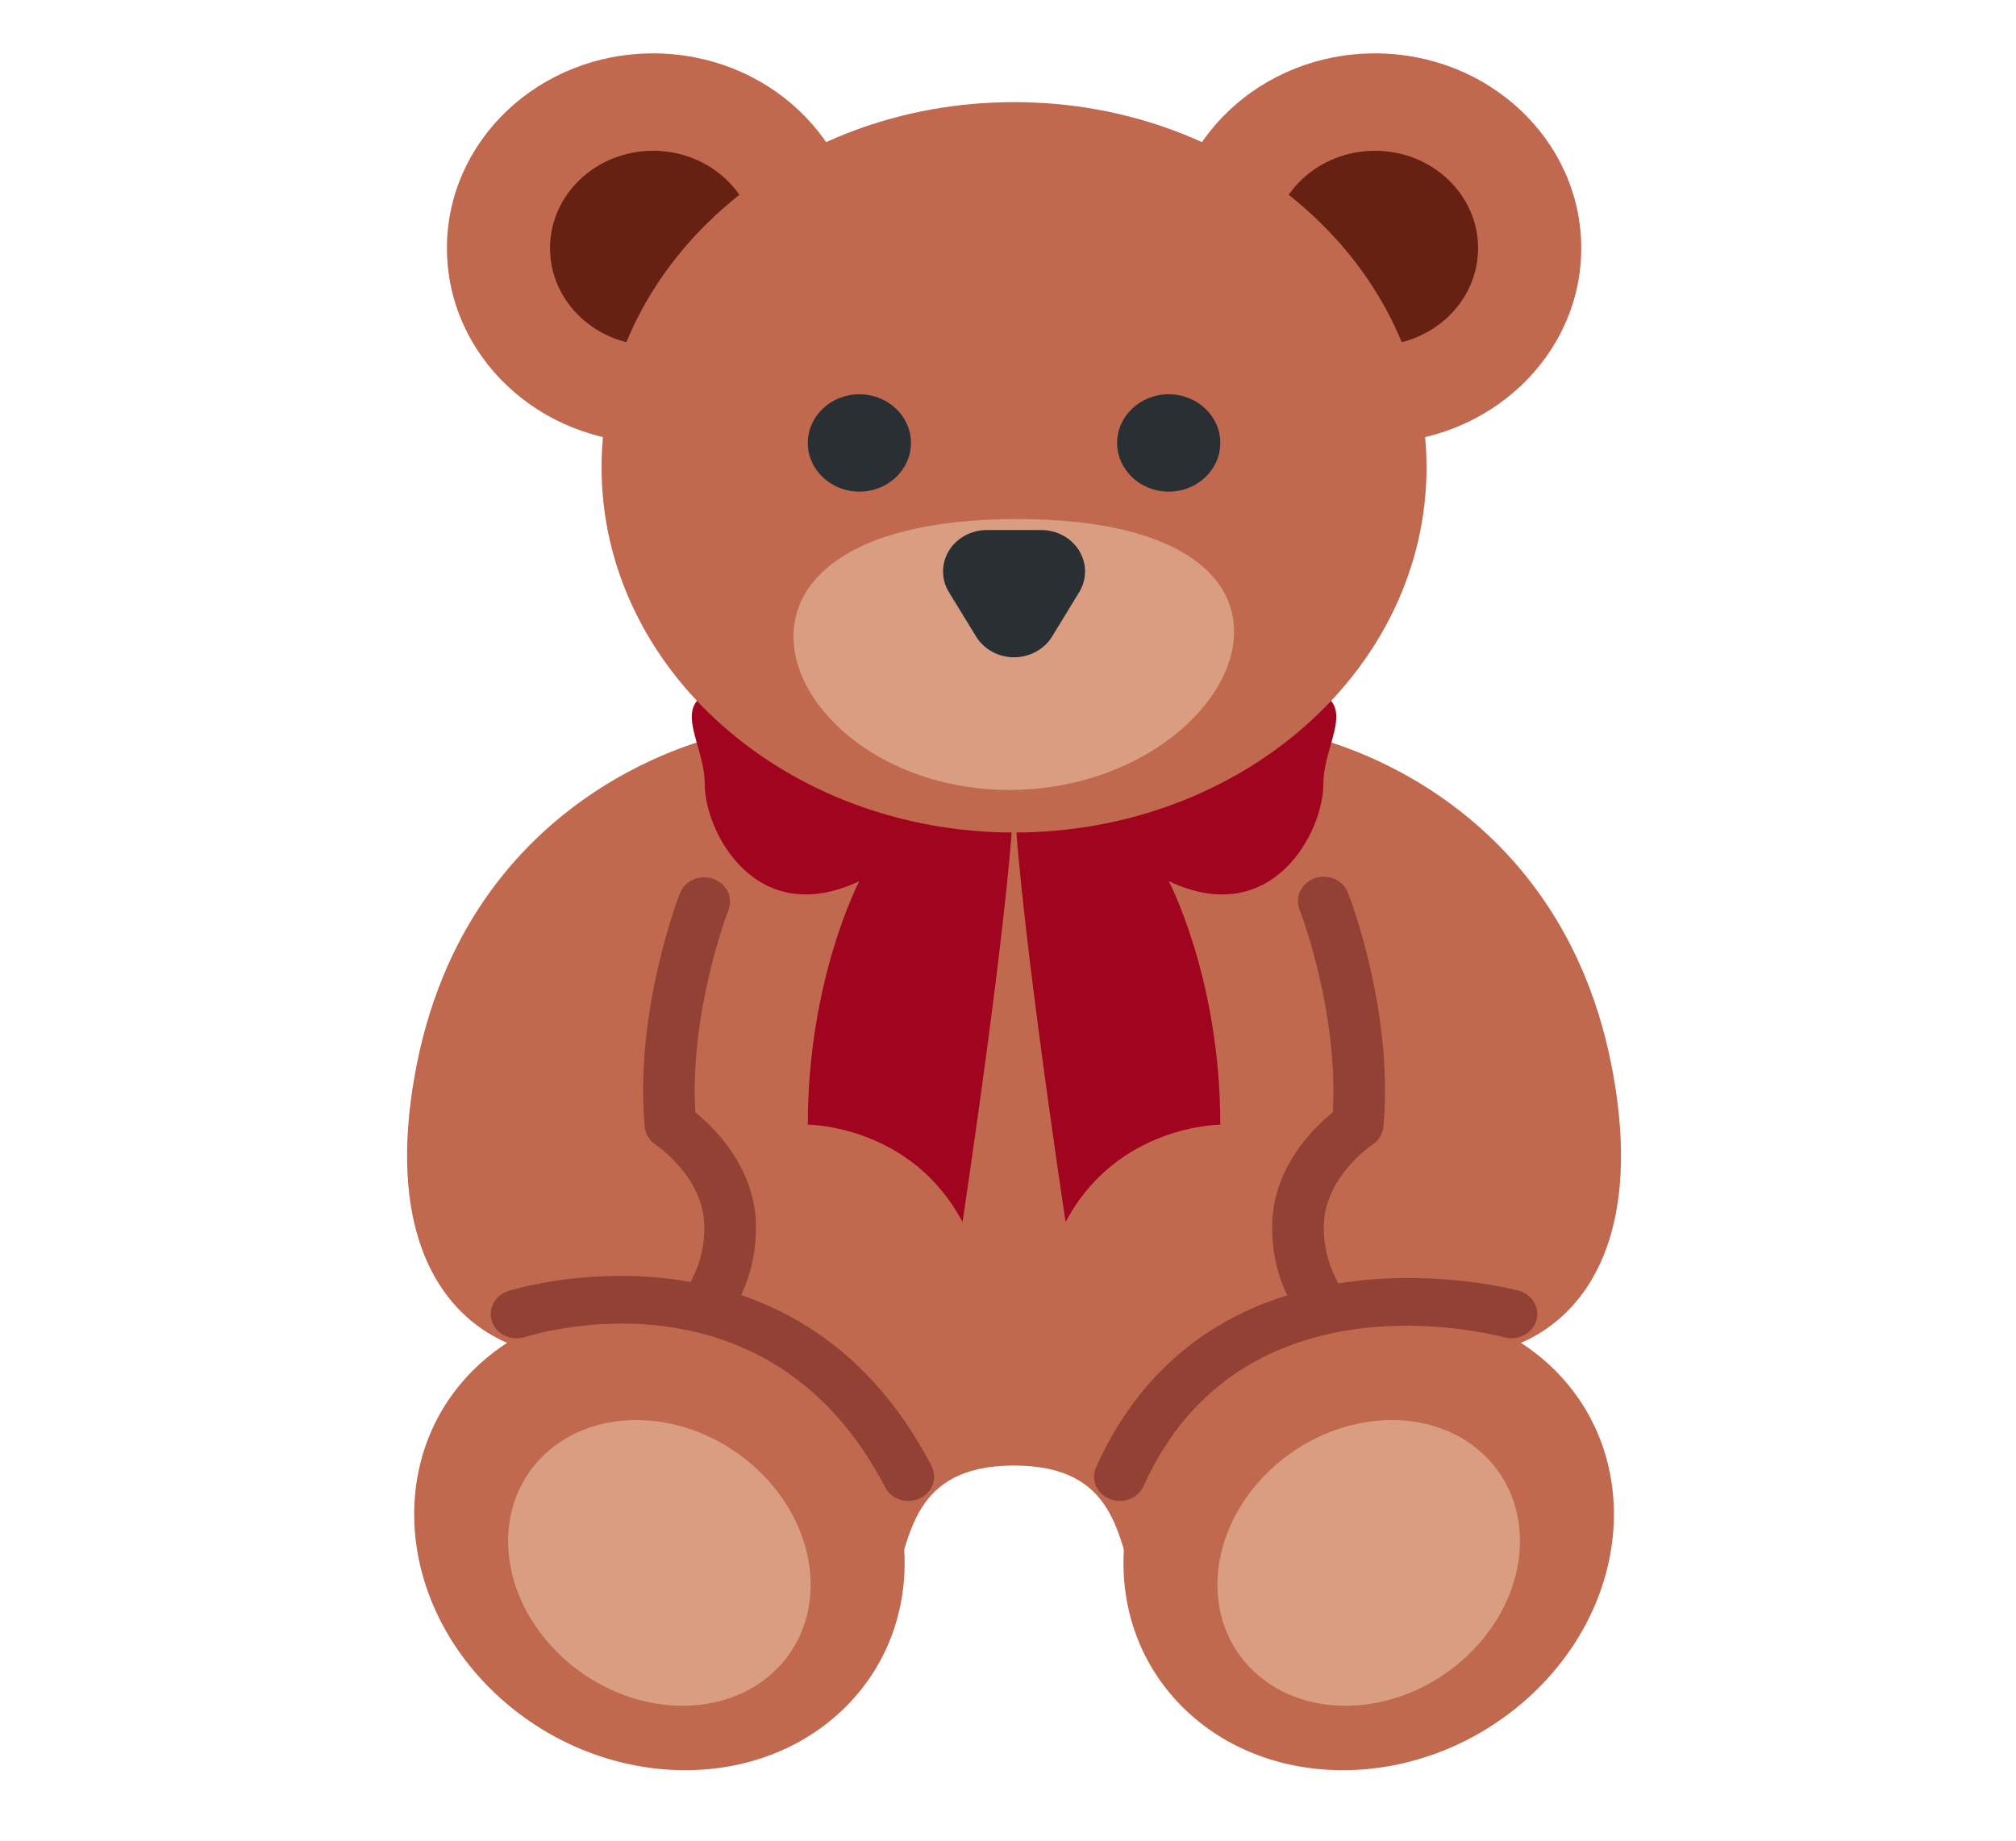
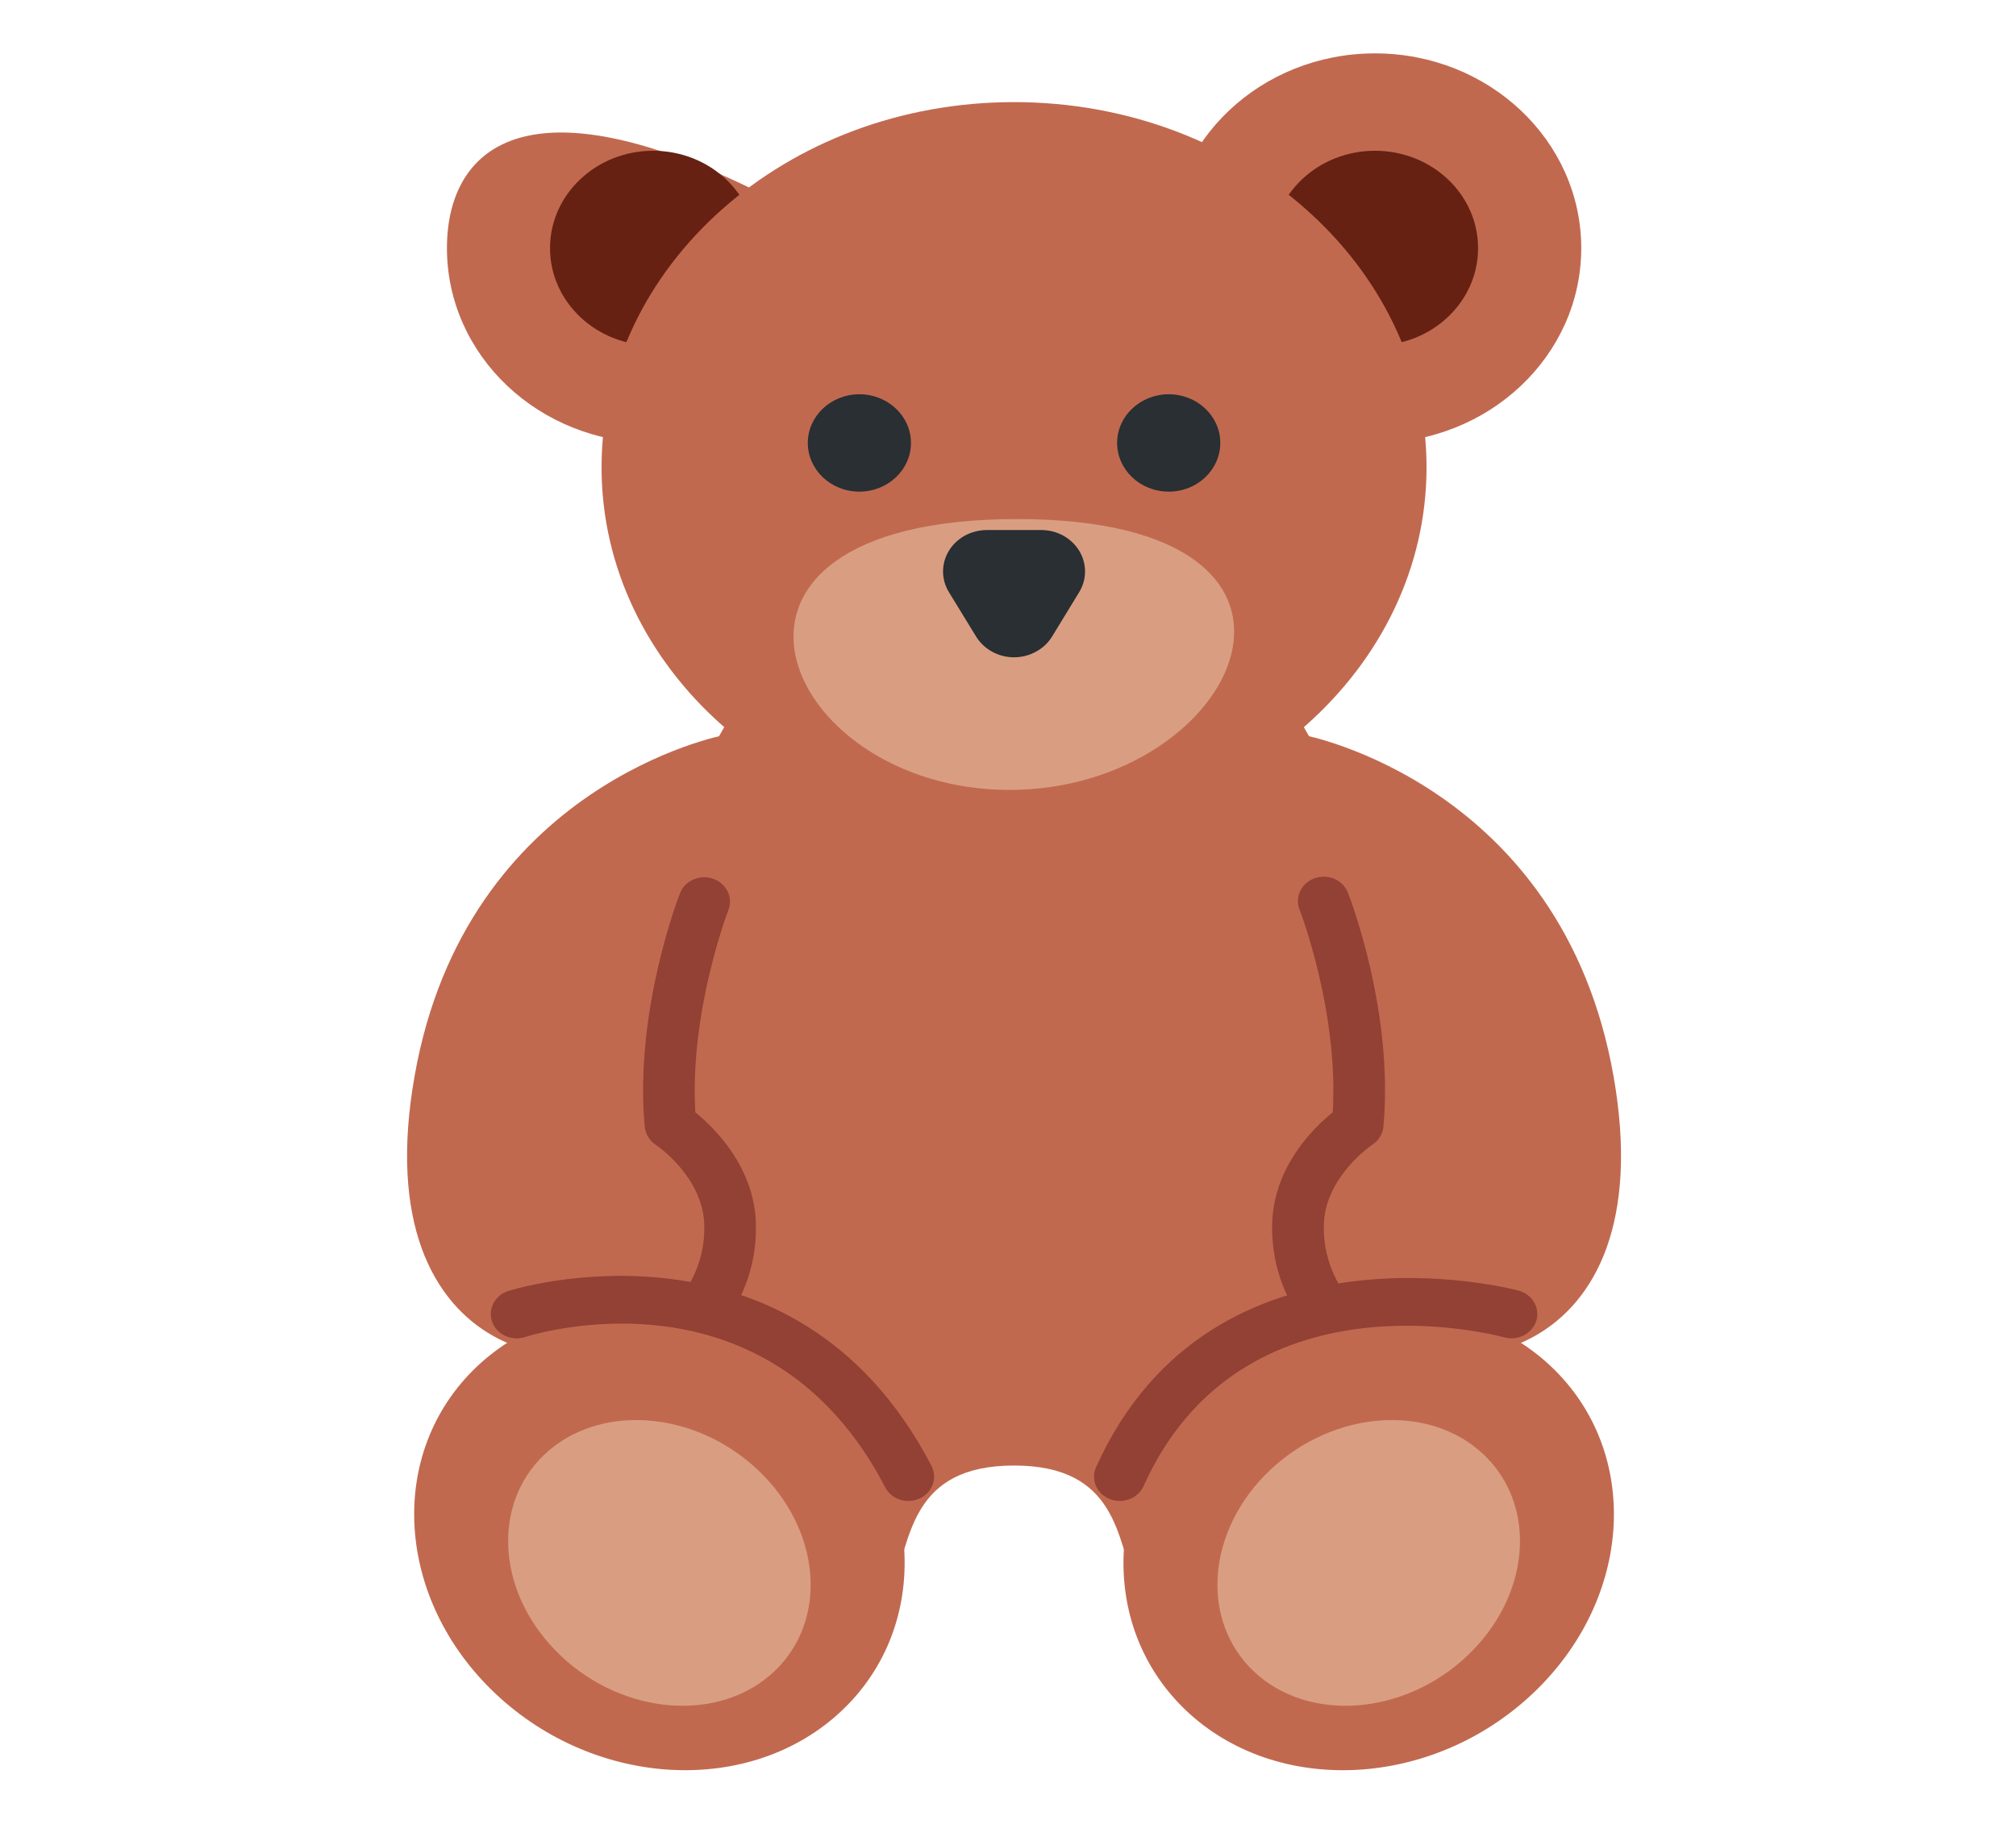
<svg xmlns="http://www.w3.org/2000/svg" fill="none" viewBox="0 0 23 21" height="21" width="23">
  <g clip-path="url(#clip0_542_4789)">
    <path fill="#C1694F" d="M15.687 12.831H15.538C15.632 12.388 15.687 11.924 15.687 11.442C15.687 8.527 13.843 6.165 11.569 6.165C9.295 6.165 7.451 8.527 7.451 11.442C7.451 11.924 7.506 12.388 7.6 12.831H7.451C6.275 14.498 6.568 17.307 7.523 17.831C11.569 20.053 9.216 16.72 11.569 16.72C13.922 16.72 11.569 20.053 15.615 17.831C16.57 17.307 16.863 14.498 15.687 12.831Z" />
    <path fill="#C1694F" d="M14.903 11.975C14.799 11.117 15.089 9.996 15.053 9.058C14.237 9.66 12.714 10.053 11.569 10.053C10.424 10.053 8.916 9.66 8.1 9.058C8.064 9.996 8.34 11.117 8.236 11.975C7.966 14.197 9.62 15.966 11.569 15.966C13.518 15.966 15.172 14.197 14.903 11.975Z" />
    <path fill="#C1694F" d="M8.259 8.387C8.259 8.387 5.318 8.942 4.73 12.276C4.141 15.609 6.741 15.932 7.671 15.053C8.847 13.942 7.671 12.831 7.671 12.831C7.671 12.831 8.259 10.053 8.259 8.387ZM14.879 8.387C14.879 8.387 17.82 8.942 18.408 12.276C18.997 15.609 16.397 15.932 15.467 15.053C14.291 13.942 15.467 12.831 15.467 12.831C15.467 12.831 14.879 10.053 14.879 8.387Z" />
-     <path fill="#A0041E" d="M8.628 7.831C7.451 7.831 8.04 8.387 8.04 8.942C8.04 9.498 8.628 10.609 9.804 10.053C9.804 10.053 9.216 11.165 9.216 12.831C9.216 12.831 10.393 12.831 10.981 13.942C10.981 13.942 11.569 10.053 11.569 8.942C11.569 7.831 9.216 7.831 8.628 7.831ZM14.51 7.831C15.687 7.831 15.098 8.387 15.098 8.942C15.098 9.498 14.51 10.609 13.334 10.053C13.334 10.053 13.922 11.165 13.922 12.831C13.922 12.831 12.745 12.831 12.157 13.942C12.157 13.942 11.569 10.053 11.569 8.942C11.569 7.831 13.922 7.831 14.51 7.831Z" />
-     <path fill="#C1694F" d="M7.451 5.053C8.751 5.053 9.804 4.059 9.804 2.831C9.804 1.604 8.751 0.609 7.451 0.609C6.152 0.609 5.099 1.604 5.099 2.831C5.099 4.059 6.152 5.053 7.451 5.053Z" />
+     <path fill="#C1694F" d="M7.451 5.053C8.751 5.053 9.804 4.059 9.804 2.831C6.152 0.609 5.099 1.604 5.099 2.831C5.099 4.059 6.152 5.053 7.451 5.053Z" />
    <path fill="#662113" d="M7.451 3.942C8.101 3.942 8.628 3.445 8.628 2.831C8.628 2.218 8.101 1.72 7.451 1.72C6.802 1.72 6.275 2.218 6.275 2.831C6.275 3.445 6.802 3.942 7.451 3.942Z" />
    <path fill="#C1694F" d="M15.687 5.053C16.986 5.053 18.04 4.059 18.04 2.831C18.04 1.604 16.986 0.609 15.687 0.609C14.387 0.609 13.334 1.604 13.334 2.831C13.334 4.059 14.387 5.053 15.687 5.053Z" />
    <path fill="#662113" d="M15.687 3.942C16.337 3.942 16.863 3.445 16.863 2.831C16.863 2.218 16.337 1.72 15.687 1.72C15.037 1.72 14.51 2.218 14.51 2.831C14.51 3.445 15.037 3.942 15.687 3.942Z" />
    <path fill="#C1694F" d="M11.569 9.498C14.168 9.498 16.275 7.632 16.275 5.331C16.275 3.03 14.168 1.165 11.569 1.165C8.97 1.165 6.863 3.03 6.863 5.331C6.863 7.632 8.97 9.498 11.569 9.498Z" />
    <path fill="#292F33" d="M9.804 5.609C10.129 5.609 10.393 5.36 10.393 5.053C10.393 4.747 10.129 4.498 9.804 4.498C9.48 4.498 9.216 4.747 9.216 5.053C9.216 5.36 9.48 5.609 9.804 5.609Z" />
    <path fill="#292F33" d="M13.334 5.609C13.659 5.609 13.922 5.36 13.922 5.053C13.922 4.747 13.659 4.498 13.334 4.498C13.009 4.498 12.745 4.747 12.745 5.053C12.745 5.36 13.009 5.609 13.334 5.609Z" />
    <path fill="#D99E82" d="M11.603 5.922C7.598 5.922 8.89 9.012 11.517 9.012C14.143 9.012 15.608 5.922 11.603 5.922Z" />
    <path fill="#292F33" d="M10.826 6.756L11.136 7.262C11.18 7.334 11.243 7.394 11.319 7.435C11.395 7.477 11.481 7.499 11.569 7.499C11.657 7.499 11.743 7.477 11.819 7.435C11.896 7.394 11.959 7.334 12.003 7.262L12.312 6.756C12.356 6.684 12.379 6.603 12.379 6.52C12.379 6.437 12.356 6.355 12.312 6.283C12.268 6.211 12.205 6.152 12.129 6.11C12.053 6.069 11.966 6.047 11.879 6.047H11.26C11.172 6.047 11.085 6.069 11.009 6.11C10.933 6.152 10.87 6.211 10.826 6.283C10.782 6.355 10.759 6.437 10.759 6.52C10.759 6.603 10.782 6.684 10.826 6.756Z" />
    <path fill="#934035" d="M7.607 15.61C7.543 15.611 7.481 15.591 7.43 15.555C7.379 15.519 7.342 15.469 7.324 15.411C7.306 15.353 7.309 15.291 7.331 15.235C7.354 15.178 7.395 15.131 7.449 15.098C7.636 14.97 7.787 14.801 7.889 14.605C7.992 14.41 8.042 14.193 8.035 13.975C8.022 13.425 7.487 13.063 7.481 13.061C7.446 13.037 7.417 13.007 7.395 12.972C7.373 12.936 7.36 12.897 7.356 12.856C7.235 11.545 7.738 10.24 7.76 10.185C7.788 10.117 7.843 10.062 7.914 10.033C7.984 10.003 8.064 10 8.136 10.026C8.208 10.051 8.267 10.102 8.3 10.167C8.333 10.233 8.337 10.308 8.312 10.377C8.307 10.389 7.864 11.543 7.933 12.691C8.154 12.87 8.607 13.315 8.624 13.962C8.65 15.024 7.801 15.546 7.765 15.568C7.718 15.595 7.663 15.61 7.607 15.61ZM15.531 15.61C15.475 15.61 15.42 15.595 15.373 15.567C15.337 15.545 14.488 15.023 14.514 13.961C14.53 13.314 14.984 12.868 15.205 12.69C15.274 11.539 14.831 10.388 14.826 10.376C14.813 10.342 14.806 10.306 14.808 10.269C14.809 10.233 14.819 10.197 14.835 10.164C14.851 10.131 14.874 10.101 14.902 10.076C14.93 10.051 14.964 10.032 15 10.019C15.036 10.007 15.075 10.001 15.113 10.002C15.152 10.004 15.19 10.012 15.225 10.027C15.26 10.043 15.291 10.064 15.318 10.091C15.344 10.118 15.364 10.149 15.378 10.184C15.4 10.239 15.903 11.543 15.783 12.855C15.779 12.896 15.765 12.936 15.743 12.971C15.722 13.006 15.692 13.037 15.656 13.06C15.651 13.063 15.116 13.424 15.103 13.975C15.097 14.193 15.147 14.409 15.249 14.605C15.351 14.801 15.502 14.97 15.69 15.098C15.743 15.13 15.785 15.178 15.807 15.234C15.83 15.291 15.832 15.352 15.814 15.41C15.796 15.468 15.759 15.519 15.708 15.555C15.657 15.591 15.595 15.61 15.531 15.61Z" />
    <path fill="#C1694F" d="M9.603 19.517C10.636 18.541 10.543 16.87 9.395 15.785C8.246 14.7 6.477 14.613 5.443 15.589C4.41 16.565 4.503 18.236 5.651 19.321C6.8 20.406 8.569 20.494 9.603 19.517Z" />
    <path fill="#D99E82" d="M8.833 19.069C8.213 19.654 7.124 19.575 6.4 18.892C5.676 18.209 5.592 17.18 6.213 16.593C6.833 16.008 7.922 16.087 8.646 16.77C9.37 17.454 9.453 18.483 8.833 19.069Z" />
-     <path fill="#D99E82" d="M8.563 18.814C8.103 19.247 7.265 19.16 6.691 18.617C6.117 18.075 6.023 17.283 6.483 16.849C6.942 16.415 7.78 16.503 8.354 17.046C8.928 17.588 9.022 18.38 8.563 18.814Z" />
    <path fill="#C1694F" d="M17.487 19.321C18.635 18.236 18.728 16.566 17.695 15.589C16.661 14.613 14.892 14.701 13.743 15.786C12.595 16.871 12.502 18.541 13.535 19.518C14.569 20.494 16.338 20.406 17.487 19.321Z" />
    <path fill="#D99E82" d="M14.305 19.069C14.925 19.654 16.014 19.575 16.738 18.892C17.462 18.209 17.546 17.18 16.925 16.593C16.305 16.008 15.216 16.087 14.492 16.77C13.768 17.454 13.685 18.483 14.305 19.069Z" />
    <path fill="#D99E82" d="M16.447 18.617C17.021 18.075 17.114 17.283 16.655 16.849C16.195 16.415 15.357 16.503 14.783 17.046C14.209 17.588 14.116 18.38 14.575 18.813C15.034 19.247 15.873 19.159 16.447 18.617Z" />
    <path fill="#934035" d="M10.363 17.124C10.308 17.124 10.254 17.11 10.208 17.082C10.161 17.055 10.123 17.015 10.099 16.968C8.761 14.393 6.102 15.219 5.99 15.254C5.916 15.278 5.835 15.273 5.765 15.241C5.695 15.209 5.641 15.152 5.616 15.082C5.59 15.012 5.595 14.936 5.629 14.87C5.663 14.803 5.724 14.752 5.798 14.729C5.83 14.717 9.058 13.704 10.627 16.724C10.649 16.766 10.659 16.813 10.657 16.86C10.654 16.907 10.639 16.953 10.613 16.993C10.586 17.033 10.55 17.066 10.506 17.089C10.462 17.112 10.413 17.124 10.363 17.124ZM12.775 17.124C12.727 17.124 12.679 17.113 12.636 17.091C12.593 17.07 12.557 17.038 12.53 17C12.503 16.962 12.487 16.918 12.483 16.872C12.478 16.826 12.486 16.78 12.505 16.738C13.831 13.793 17.294 14.715 17.327 14.725C17.364 14.735 17.399 14.752 17.429 14.775C17.459 14.798 17.484 14.826 17.502 14.858C17.521 14.89 17.533 14.925 17.537 14.961C17.541 14.998 17.538 15.034 17.527 15.069C17.504 15.139 17.454 15.198 17.386 15.234C17.317 15.269 17.238 15.278 17.163 15.258C17.041 15.225 14.165 14.47 13.046 16.955C13.023 17.005 12.986 17.048 12.938 17.078C12.889 17.108 12.833 17.124 12.775 17.124Z" />
  </g>
  <defs>
    <clipPath id="clip0_542_4789">
      <rect transform="translate(0.981 0.609)" fill="white" height="20" width="21.177" />
    </clipPath>
  </defs>
</svg>